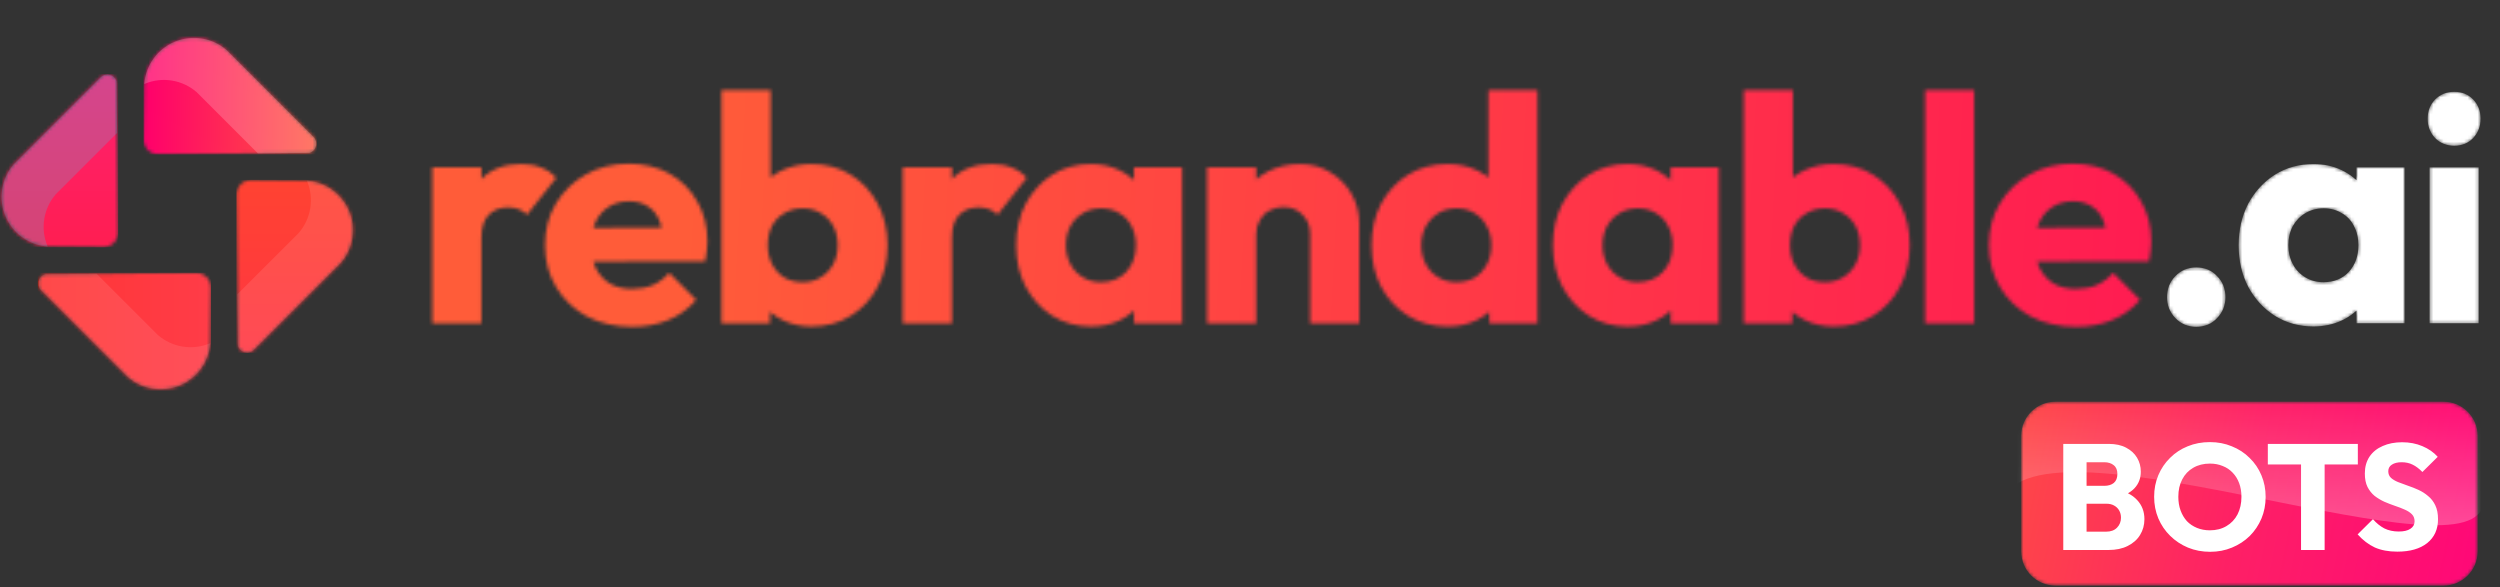
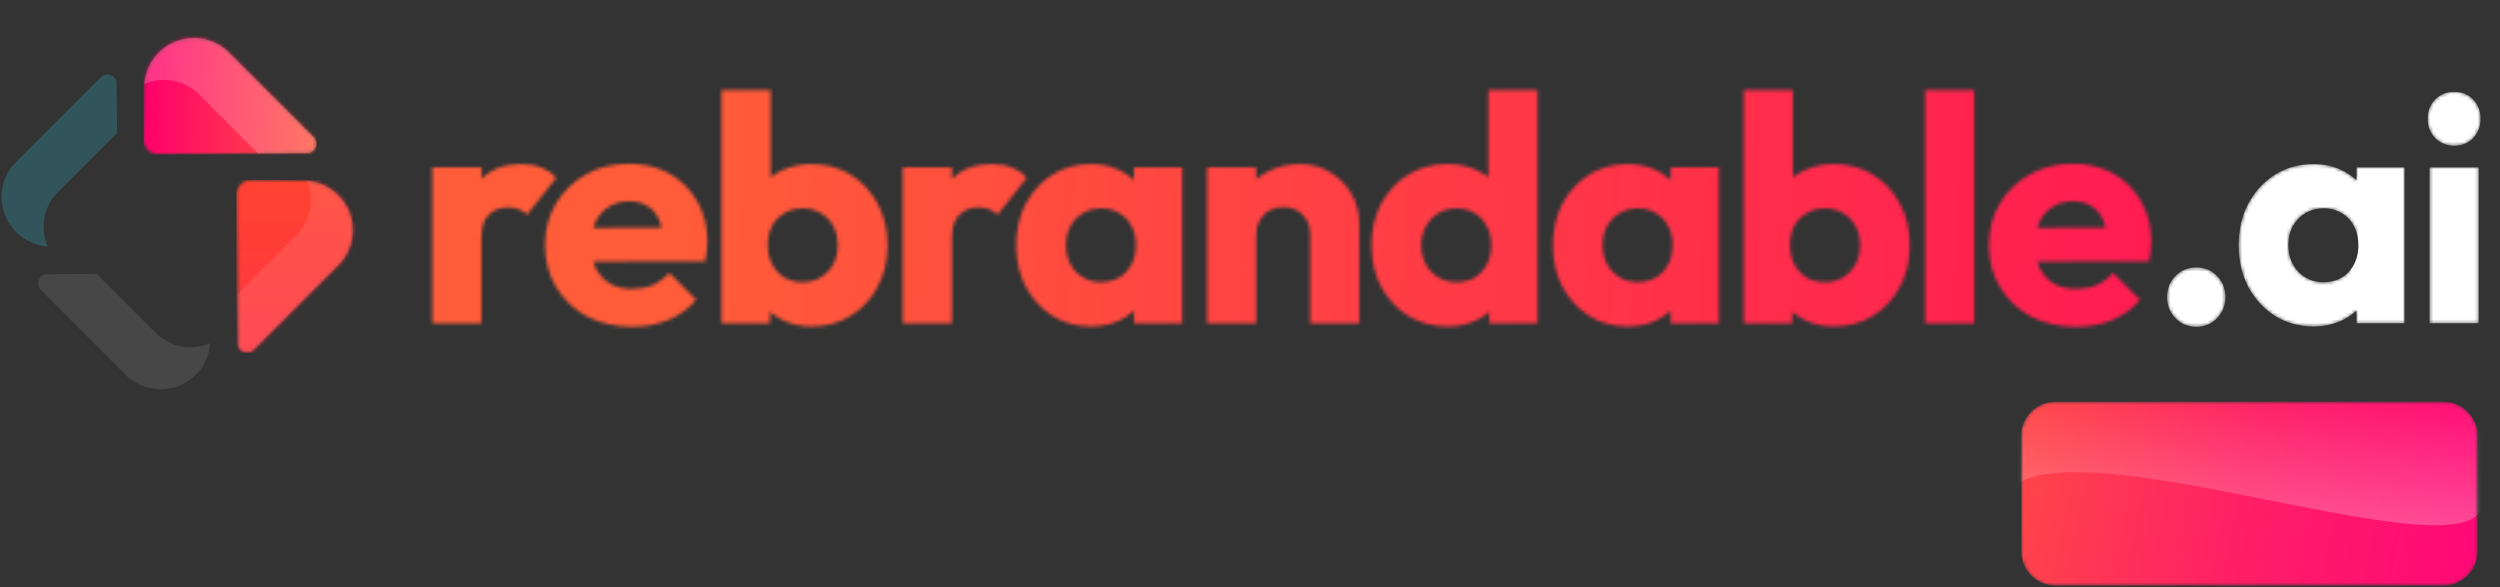
<svg xmlns="http://www.w3.org/2000/svg" width="732" height="172" viewBox="0 0 732 172" fill="none">
  <rect x="0" y="0" width="732" height="172" fill="#333333" stroke="none" />
  <mask id="mask0_127_343" style="mask-type:alpha" maskUnits="userSpaceOnUse" x="126" y="26" width="601" height="70">
-     <path d="M126.574 94.654V48.97H140.956V94.654H126.574ZM140.956 69.556L134.94 64.856C136.13 59.529 138.136 55.393 140.956 52.448C143.776 49.502 147.692 48.03 152.706 48.03C154.899 48.03 156.81 48.374 158.44 49.064C160.132 49.691 161.604 50.693 162.858 52.072L154.304 62.882C153.677 62.193 152.894 61.66 151.954 61.284C151.014 60.908 149.948 60.72 148.758 60.72C146.376 60.72 144.465 61.472 143.024 62.976C141.645 64.417 140.956 66.611 140.956 69.556ZM185.144 95.688C180.193 95.688 175.775 94.685 171.89 92.68C168.067 90.612 165.059 87.76 162.866 84.126C160.672 80.491 159.576 76.386 159.576 71.812C159.576 67.237 160.641 63.164 162.772 59.592C164.965 55.957 167.91 53.106 171.608 51.038C175.305 48.97 179.472 47.936 184.11 47.936C188.622 47.936 192.601 48.907 196.048 50.85C199.494 52.792 202.189 55.487 204.132 58.934C206.137 62.38 207.14 66.329 207.14 70.778C207.14 71.593 207.077 72.47 206.952 73.41C206.889 74.287 206.732 75.321 206.482 76.512L167.096 76.606V66.736L200.372 66.642L194.168 70.778C194.105 68.146 193.698 65.984 192.946 64.292C192.194 62.537 191.066 61.221 189.562 60.344C188.12 59.404 186.334 58.934 184.204 58.934C181.948 58.934 179.974 59.467 178.282 60.532C176.652 61.535 175.368 62.976 174.428 64.856C173.55 66.736 173.112 69.023 173.112 71.718C173.112 74.412 173.582 76.731 174.522 78.674C175.524 80.554 176.903 82.026 178.658 83.092C180.475 84.094 182.606 84.596 185.05 84.596C187.306 84.596 189.342 84.22 191.16 83.468C192.977 82.653 194.575 81.463 195.954 79.896L203.85 87.792C201.594 90.424 198.868 92.398 195.672 93.714C192.476 95.03 188.966 95.688 185.144 95.688ZM237.582 95.594C234.511 95.594 231.691 94.967 229.122 93.714C226.552 92.398 224.453 90.674 222.824 88.544C221.194 86.35 220.254 83.906 220.004 81.212V61.942C220.254 59.247 221.194 56.866 222.824 54.798C224.453 52.667 226.552 51.007 229.122 49.816C231.691 48.625 234.511 48.03 237.582 48.03C241.906 48.03 245.728 49.064 249.05 51.132C252.434 53.2 255.066 56.02 256.946 59.592C258.888 63.164 259.86 67.237 259.86 71.812C259.86 76.386 258.888 80.46 256.946 84.032C255.066 87.604 252.434 90.424 249.05 92.492C245.728 94.56 241.906 95.594 237.582 95.594ZM235.044 82.622C237.049 82.622 238.804 82.152 240.308 81.212C241.874 80.272 243.096 78.987 243.974 77.358C244.851 75.728 245.29 73.88 245.29 71.812C245.29 69.681 244.851 67.801 243.974 66.172C243.096 64.543 241.874 63.289 240.308 62.412C238.804 61.472 237.049 61.002 235.044 61.002C233.038 61.002 231.252 61.472 229.686 62.412C228.119 63.289 226.897 64.543 226.02 66.172C225.205 67.801 224.798 69.681 224.798 71.812C224.798 73.942 225.236 75.823 226.114 77.452C226.991 79.081 228.182 80.366 229.686 81.306C231.252 82.183 233.038 82.622 235.044 82.622ZM211.262 94.654V26.41H225.644V60.156L223.294 71.248L225.456 82.34V94.654H211.262ZM264.346 94.654V48.97H278.728V94.654H264.346ZM278.728 69.556L272.712 64.856C273.903 59.529 275.908 55.393 278.728 52.448C281.548 49.502 285.465 48.03 290.478 48.03C292.671 48.03 294.583 48.374 296.212 49.064C297.904 49.691 299.377 50.693 300.63 52.072L292.076 62.882C291.449 62.193 290.666 61.66 289.726 61.284C288.786 60.908 287.721 60.72 286.53 60.72C284.149 60.72 282.237 61.472 280.796 62.976C279.417 64.417 278.728 66.611 278.728 69.556ZM319.438 95.594C315.239 95.594 311.479 94.56 308.158 92.492C304.899 90.424 302.299 87.604 300.356 84.032C298.476 80.46 297.536 76.386 297.536 71.812C297.536 67.237 298.476 63.164 300.356 59.592C302.299 56.02 304.899 53.2 308.158 51.132C311.479 49.064 315.239 48.03 319.438 48.03C322.509 48.03 325.266 48.625 327.71 49.816C330.217 51.007 332.253 52.667 333.82 54.798C335.387 56.866 336.264 59.247 336.452 61.942V81.682C336.264 84.376 335.387 86.789 333.82 88.92C332.316 90.988 330.311 92.617 327.804 93.808C325.297 94.999 322.509 95.594 319.438 95.594ZM322.352 82.622C325.423 82.622 327.898 81.619 329.778 79.614C331.658 77.546 332.598 74.945 332.598 71.812C332.598 69.681 332.159 67.801 331.282 66.172C330.467 64.543 329.277 63.289 327.71 62.412C326.206 61.472 324.451 61.002 322.446 61.002C320.441 61.002 318.655 61.472 317.088 62.412C315.584 63.289 314.362 64.543 313.422 66.172C312.545 67.801 312.106 69.681 312.106 71.812C312.106 73.88 312.545 75.728 313.422 77.358C314.299 78.987 315.521 80.272 317.088 81.212C318.655 82.152 320.409 82.622 322.352 82.622ZM332.034 94.654V82.34L334.196 71.248L332.034 60.156V48.97H346.134V94.654H332.034ZM383.614 94.654V68.616C383.614 66.234 382.862 64.323 381.358 62.882C379.917 61.378 378.068 60.626 375.812 60.626C374.246 60.626 372.867 60.971 371.676 61.66C370.486 62.286 369.546 63.227 368.856 64.48C368.167 65.671 367.822 67.049 367.822 68.616L362.276 65.89C362.276 62.318 363.06 59.184 364.626 56.49C366.193 53.795 368.355 51.727 371.112 50.286C373.932 48.782 377.097 48.03 380.606 48.03C383.99 48.03 386.967 48.844 389.536 50.474C392.168 52.041 394.236 54.14 395.74 56.772C397.244 59.404 397.996 62.286 397.996 65.42V94.654H383.614ZM353.44 94.654V48.97H367.822V94.654H353.44ZM423.871 95.594C419.547 95.594 415.693 94.56 412.309 92.492C408.988 90.424 406.356 87.604 404.413 84.032C402.533 80.46 401.593 76.386 401.593 71.812C401.593 67.237 402.533 63.164 404.413 59.592C406.356 56.02 408.988 53.2 412.309 51.132C415.693 49.064 419.547 48.03 423.871 48.03C427.005 48.03 429.825 48.625 432.331 49.816C434.901 51.007 437 52.667 438.629 54.798C440.321 56.866 441.261 59.247 441.449 61.942V81.212C441.261 83.906 440.353 86.35 438.723 88.544C437.094 90.674 434.995 92.398 432.425 93.714C429.856 94.967 427.005 95.594 423.871 95.594ZM426.409 82.622C428.477 82.622 430.263 82.183 431.767 81.306C433.271 80.366 434.462 79.081 435.339 77.452C436.217 75.823 436.655 73.942 436.655 71.812C436.655 69.681 436.217 67.832 435.339 66.266C434.525 64.636 433.334 63.352 431.767 62.412C430.263 61.472 428.509 61.002 426.503 61.002C424.498 61.002 422.712 61.472 421.145 62.412C419.641 63.352 418.419 64.636 417.479 66.266C416.602 67.895 416.163 69.744 416.163 71.812C416.163 73.88 416.602 75.728 417.479 77.358C418.357 78.987 419.579 80.272 421.145 81.212C422.712 82.152 424.467 82.622 426.409 82.622ZM450.191 94.654H436.091V82.34L438.253 71.248L435.809 60.156V26.41H450.191V94.654ZM476.58 95.594C472.381 95.594 468.621 94.56 465.3 92.492C462.041 90.424 459.44 87.604 457.498 84.032C455.618 80.46 454.678 76.386 454.678 71.812C454.678 67.237 455.618 63.164 457.498 59.592C459.44 56.02 462.041 53.2 465.3 51.132C468.621 49.064 472.381 48.03 476.58 48.03C479.65 48.03 482.408 48.625 484.852 49.816C487.358 51.007 489.395 52.667 490.962 54.798C492.528 56.866 493.406 59.247 493.594 61.942V81.682C493.406 84.376 492.528 86.789 490.962 88.92C489.458 90.988 487.452 92.617 484.946 93.808C482.439 94.999 479.65 95.594 476.58 95.594ZM479.494 82.622C482.564 82.622 485.04 81.619 486.92 79.614C488.8 77.546 489.74 74.945 489.74 71.812C489.74 69.681 489.301 67.801 488.424 66.172C487.609 64.543 486.418 63.289 484.852 62.412C483.348 61.472 481.593 61.002 479.588 61.002C477.582 61.002 475.796 61.472 474.23 62.412C472.726 63.289 471.504 64.543 470.564 66.172C469.686 67.801 469.248 69.681 469.248 71.812C469.248 73.88 469.686 75.728 470.564 77.358C471.441 78.987 472.663 80.272 474.23 81.212C475.796 82.152 477.551 82.622 479.494 82.622ZM489.176 94.654V82.34L491.338 71.248L489.176 60.156V48.97H503.276V94.654H489.176ZM536.902 95.594C533.831 95.594 531.011 94.967 528.442 93.714C525.873 92.398 523.773 90.674 522.144 88.544C520.515 86.35 519.575 83.906 519.324 81.212V61.942C519.575 59.247 520.515 56.866 522.144 54.798C523.773 52.667 525.873 51.007 528.442 49.816C531.011 48.625 533.831 48.03 536.902 48.03C541.226 48.03 545.049 49.064 548.37 51.132C551.754 53.2 554.386 56.02 556.266 59.592C558.209 63.164 559.18 67.237 559.18 71.812C559.18 76.386 558.209 80.46 556.266 84.032C554.386 87.604 551.754 90.424 548.37 92.492C545.049 94.56 541.226 95.594 536.902 95.594ZM534.364 82.622C536.369 82.622 538.124 82.152 539.628 81.212C541.195 80.272 542.417 78.987 543.294 77.358C544.171 75.728 544.61 73.88 544.61 71.812C544.61 69.681 544.171 67.801 543.294 66.172C542.417 64.543 541.195 63.289 539.628 62.412C538.124 61.472 536.369 61.002 534.364 61.002C532.359 61.002 530.573 61.472 529.006 62.412C527.439 63.289 526.217 64.543 525.34 66.172C524.525 67.801 524.118 69.681 524.118 71.812C524.118 73.942 524.557 75.823 525.434 77.452C526.311 79.081 527.502 80.366 529.006 81.306C530.573 82.183 532.359 82.622 534.364 82.622ZM510.582 94.654V26.41H524.964V60.156L522.614 71.248L524.776 82.34V94.654H510.582ZM563.666 94.654V26.41H578.048V94.654H563.666ZM607.916 95.688C602.965 95.688 598.547 94.685 594.662 92.68C590.839 90.612 587.831 87.76 585.638 84.126C583.445 80.491 582.348 76.386 582.348 71.812C582.348 67.237 583.413 63.164 585.544 59.592C587.737 55.957 590.683 53.106 594.38 51.038C598.077 48.97 602.245 47.936 606.882 47.936C611.394 47.936 615.373 48.907 618.82 50.85C622.267 52.792 624.961 55.487 626.904 58.934C628.909 62.38 629.912 66.329 629.912 70.778C629.912 71.593 629.849 72.47 629.724 73.41C629.661 74.287 629.505 75.321 629.254 76.512L589.868 76.606V66.736L623.144 66.642L616.94 70.778C616.877 68.146 616.47 65.984 615.718 64.292C614.966 62.537 613.838 61.221 612.334 60.344C610.893 59.404 609.107 58.934 606.976 58.934C604.72 58.934 602.746 59.467 601.054 60.532C599.425 61.535 598.14 62.976 597.2 64.856C596.323 66.736 595.884 69.023 595.884 71.718C595.884 74.412 596.354 76.731 597.294 78.674C598.297 80.554 599.675 82.026 601.43 83.092C603.247 84.094 605.378 84.596 607.822 84.596C610.078 84.596 612.115 84.22 613.932 83.468C615.749 82.653 617.347 81.463 618.726 79.896L626.622 87.792C624.366 90.424 621.64 92.398 618.444 93.714C615.248 95.03 611.739 95.688 607.916 95.688ZM643.058 95.688C640.614 95.688 638.577 94.842 636.948 93.15C635.319 91.458 634.504 89.421 634.504 87.04C634.504 84.533 635.319 82.465 636.948 80.836C638.577 79.144 640.614 78.298 643.058 78.298C645.565 78.298 647.601 79.144 649.168 80.836C650.797 82.465 651.612 84.533 651.612 87.04C651.612 89.421 650.797 91.458 649.168 93.15C647.601 94.842 645.565 95.688 643.058 95.688ZM677.376 95.594C673.177 95.594 669.417 94.56 666.096 92.492C662.837 90.424 660.237 87.604 658.294 84.032C656.414 80.46 655.474 76.386 655.474 71.812C655.474 67.237 656.414 63.164 658.294 59.592C660.237 56.02 662.837 53.2 666.096 51.132C669.417 49.064 673.177 48.03 677.376 48.03C680.447 48.03 683.204 48.625 685.648 49.816C688.155 51.007 690.191 52.667 691.758 54.798C693.325 56.866 694.202 59.247 694.39 61.942V81.682C694.202 84.376 693.325 86.789 691.758 88.92C690.254 90.988 688.249 92.617 685.742 93.808C683.235 94.999 680.447 95.594 677.376 95.594ZM680.29 82.622C683.361 82.622 685.836 81.619 687.716 79.614C689.596 77.546 690.536 74.945 690.536 71.812C690.536 69.681 690.097 67.801 689.22 66.172C688.405 64.543 687.215 63.289 685.648 62.412C684.144 61.472 682.389 61.002 680.384 61.002C678.379 61.002 676.593 61.472 675.026 62.412C673.522 63.289 672.3 64.543 671.36 66.172C670.483 67.801 670.044 69.681 670.044 71.812C670.044 73.88 670.483 75.728 671.36 77.358C672.237 78.987 673.459 80.272 675.026 81.212C676.593 82.152 678.347 82.622 680.29 82.622ZM689.972 94.654V82.34L692.134 71.248L689.972 60.156V48.97H704.072V94.654H689.972ZM711.378 94.654V48.97H725.76V94.654H711.378ZM718.616 42.672C716.36 42.672 714.48 41.92 712.976 40.416C711.535 38.849 710.814 36.969 710.814 34.776C710.814 32.52 711.535 30.64 712.976 29.136C714.48 27.632 716.36 26.88 718.616 26.88C720.872 26.88 722.721 27.632 724.162 29.136C725.604 30.64 726.324 32.52 726.324 34.776C726.324 36.969 725.604 38.849 724.162 40.416C722.721 41.92 720.872 42.672 718.616 42.672Z" fill="#14121E" />
+     <path d="M126.574 94.654V48.97H140.956V94.654H126.574ZM140.956 69.556L134.94 64.856C136.13 59.529 138.136 55.393 140.956 52.448C143.776 49.502 147.692 48.03 152.706 48.03C154.899 48.03 156.81 48.374 158.44 49.064C160.132 49.691 161.604 50.693 162.858 52.072L154.304 62.882C153.677 62.193 152.894 61.66 151.954 61.284C151.014 60.908 149.948 60.72 148.758 60.72C146.376 60.72 144.465 61.472 143.024 62.976C141.645 64.417 140.956 66.611 140.956 69.556ZM185.144 95.688C180.193 95.688 175.775 94.685 171.89 92.68C168.067 90.612 165.059 87.76 162.866 84.126C160.672 80.491 159.576 76.386 159.576 71.812C159.576 67.237 160.641 63.164 162.772 59.592C164.965 55.957 167.91 53.106 171.608 51.038C175.305 48.97 179.472 47.936 184.11 47.936C188.622 47.936 192.601 48.907 196.048 50.85C199.494 52.792 202.189 55.487 204.132 58.934C206.137 62.38 207.14 66.329 207.14 70.778C207.14 71.593 207.077 72.47 206.952 73.41C206.889 74.287 206.732 75.321 206.482 76.512L167.096 76.606V66.736L200.372 66.642L194.168 70.778C194.105 68.146 193.698 65.984 192.946 64.292C192.194 62.537 191.066 61.221 189.562 60.344C188.12 59.404 186.334 58.934 184.204 58.934C181.948 58.934 179.974 59.467 178.282 60.532C176.652 61.535 175.368 62.976 174.428 64.856C173.55 66.736 173.112 69.023 173.112 71.718C173.112 74.412 173.582 76.731 174.522 78.674C175.524 80.554 176.903 82.026 178.658 83.092C180.475 84.094 182.606 84.596 185.05 84.596C187.306 84.596 189.342 84.22 191.16 83.468C192.977 82.653 194.575 81.463 195.954 79.896L203.85 87.792C201.594 90.424 198.868 92.398 195.672 93.714C192.476 95.03 188.966 95.688 185.144 95.688ZM237.582 95.594C234.511 95.594 231.691 94.967 229.122 93.714C226.552 92.398 224.453 90.674 222.824 88.544C221.194 86.35 220.254 83.906 220.004 81.212V61.942C220.254 59.247 221.194 56.866 222.824 54.798C224.453 52.667 226.552 51.007 229.122 49.816C231.691 48.625 234.511 48.03 237.582 48.03C241.906 48.03 245.728 49.064 249.05 51.132C252.434 53.2 255.066 56.02 256.946 59.592C258.888 63.164 259.86 67.237 259.86 71.812C259.86 76.386 258.888 80.46 256.946 84.032C255.066 87.604 252.434 90.424 249.05 92.492C245.728 94.56 241.906 95.594 237.582 95.594ZM235.044 82.622C237.049 82.622 238.804 82.152 240.308 81.212C241.874 80.272 243.096 78.987 243.974 77.358C244.851 75.728 245.29 73.88 245.29 71.812C245.29 69.681 244.851 67.801 243.974 66.172C243.096 64.543 241.874 63.289 240.308 62.412C238.804 61.472 237.049 61.002 235.044 61.002C233.038 61.002 231.252 61.472 229.686 62.412C228.119 63.289 226.897 64.543 226.02 66.172C225.205 67.801 224.798 69.681 224.798 71.812C224.798 73.942 225.236 75.823 226.114 77.452C226.991 79.081 228.182 80.366 229.686 81.306C231.252 82.183 233.038 82.622 235.044 82.622ZM211.262 94.654V26.41H225.644V60.156L223.294 71.248L225.456 82.34V94.654H211.262ZM264.346 94.654V48.97H278.728V94.654H264.346ZM278.728 69.556L272.712 64.856C273.903 59.529 275.908 55.393 278.728 52.448C281.548 49.502 285.465 48.03 290.478 48.03C292.671 48.03 294.583 48.374 296.212 49.064C297.904 49.691 299.377 50.693 300.63 52.072L292.076 62.882C291.449 62.193 290.666 61.66 289.726 61.284C288.786 60.908 287.721 60.72 286.53 60.72C284.149 60.72 282.237 61.472 280.796 62.976C279.417 64.417 278.728 66.611 278.728 69.556ZM319.438 95.594C315.239 95.594 311.479 94.56 308.158 92.492C304.899 90.424 302.299 87.604 300.356 84.032C298.476 80.46 297.536 76.386 297.536 71.812C297.536 67.237 298.476 63.164 300.356 59.592C302.299 56.02 304.899 53.2 308.158 51.132C311.479 49.064 315.239 48.03 319.438 48.03C322.509 48.03 325.266 48.625 327.71 49.816C330.217 51.007 332.253 52.667 333.82 54.798C335.387 56.866 336.264 59.247 336.452 61.942V81.682C336.264 84.376 335.387 86.789 333.82 88.92C332.316 90.988 330.311 92.617 327.804 93.808C325.297 94.999 322.509 95.594 319.438 95.594ZM322.352 82.622C325.423 82.622 327.898 81.619 329.778 79.614C331.658 77.546 332.598 74.945 332.598 71.812C332.598 69.681 332.159 67.801 331.282 66.172C330.467 64.543 329.277 63.289 327.71 62.412C326.206 61.472 324.451 61.002 322.446 61.002C320.441 61.002 318.655 61.472 317.088 62.412C315.584 63.289 314.362 64.543 313.422 66.172C312.545 67.801 312.106 69.681 312.106 71.812C312.106 73.88 312.545 75.728 313.422 77.358C314.299 78.987 315.521 80.272 317.088 81.212C318.655 82.152 320.409 82.622 322.352 82.622ZM332.034 94.654V82.34L334.196 71.248L332.034 60.156V48.97H346.134V94.654H332.034ZM383.614 94.654V68.616C383.614 66.234 382.862 64.323 381.358 62.882C379.917 61.378 378.068 60.626 375.812 60.626C374.246 60.626 372.867 60.971 371.676 61.66C370.486 62.286 369.546 63.227 368.856 64.48C368.167 65.671 367.822 67.049 367.822 68.616L362.276 65.89C362.276 62.318 363.06 59.184 364.626 56.49C366.193 53.795 368.355 51.727 371.112 50.286C373.932 48.782 377.097 48.03 380.606 48.03C383.99 48.03 386.967 48.844 389.536 50.474C392.168 52.041 394.236 54.14 395.74 56.772C397.244 59.404 397.996 62.286 397.996 65.42V94.654H383.614ZM353.44 94.654V48.97H367.822V94.654H353.44ZM423.871 95.594C419.547 95.594 415.693 94.56 412.309 92.492C408.988 90.424 406.356 87.604 404.413 84.032C402.533 80.46 401.593 76.386 401.593 71.812C401.593 67.237 402.533 63.164 404.413 59.592C406.356 56.02 408.988 53.2 412.309 51.132C415.693 49.064 419.547 48.03 423.871 48.03C427.005 48.03 429.825 48.625 432.331 49.816C434.901 51.007 437 52.667 438.629 54.798C440.321 56.866 441.261 59.247 441.449 61.942V81.212C441.261 83.906 440.353 86.35 438.723 88.544C437.094 90.674 434.995 92.398 432.425 93.714C429.856 94.967 427.005 95.594 423.871 95.594ZM426.409 82.622C428.477 82.622 430.263 82.183 431.767 81.306C433.271 80.366 434.462 79.081 435.339 77.452C436.217 75.823 436.655 73.942 436.655 71.812C436.655 69.681 436.217 67.832 435.339 66.266C434.525 64.636 433.334 63.352 431.767 62.412C430.263 61.472 428.509 61.002 426.503 61.002C424.498 61.002 422.712 61.472 421.145 62.412C419.641 63.352 418.419 64.636 417.479 66.266C416.602 67.895 416.163 69.744 416.163 71.812C416.163 73.88 416.602 75.728 417.479 77.358C418.357 78.987 419.579 80.272 421.145 81.212C422.712 82.152 424.467 82.622 426.409 82.622ZM450.191 94.654H436.091V82.34L438.253 71.248L435.809 60.156V26.41H450.191V94.654ZM476.58 95.594C472.381 95.594 468.621 94.56 465.3 92.492C462.041 90.424 459.44 87.604 457.498 84.032C455.618 80.46 454.678 76.386 454.678 71.812C454.678 67.237 455.618 63.164 457.498 59.592C459.44 56.02 462.041 53.2 465.3 51.132C468.621 49.064 472.381 48.03 476.58 48.03C479.65 48.03 482.408 48.625 484.852 49.816C487.358 51.007 489.395 52.667 490.962 54.798C492.528 56.866 493.406 59.247 493.594 61.942V81.682C493.406 84.376 492.528 86.789 490.962 88.92C489.458 90.988 487.452 92.617 484.946 93.808C482.439 94.999 479.65 95.594 476.58 95.594ZM479.494 82.622C482.564 82.622 485.04 81.619 486.92 79.614C488.8 77.546 489.74 74.945 489.74 71.812C489.74 69.681 489.301 67.801 488.424 66.172C487.609 64.543 486.418 63.289 484.852 62.412C483.348 61.472 481.593 61.002 479.588 61.002C477.582 61.002 475.796 61.472 474.23 62.412C472.726 63.289 471.504 64.543 470.564 66.172C469.686 67.801 469.248 69.681 469.248 71.812C469.248 73.88 469.686 75.728 470.564 77.358C471.441 78.987 472.663 80.272 474.23 81.212C475.796 82.152 477.551 82.622 479.494 82.622ZM489.176 94.654V82.34L491.338 71.248L489.176 60.156V48.97H503.276V94.654H489.176ZM536.902 95.594C533.831 95.594 531.011 94.967 528.442 93.714C525.873 92.398 523.773 90.674 522.144 88.544C520.515 86.35 519.575 83.906 519.324 81.212V61.942C519.575 59.247 520.515 56.866 522.144 54.798C523.773 52.667 525.873 51.007 528.442 49.816C531.011 48.625 533.831 48.03 536.902 48.03C541.226 48.03 545.049 49.064 548.37 51.132C551.754 53.2 554.386 56.02 556.266 59.592C558.209 63.164 559.18 67.237 559.18 71.812C559.18 76.386 558.209 80.46 556.266 84.032C554.386 87.604 551.754 90.424 548.37 92.492C545.049 94.56 541.226 95.594 536.902 95.594ZM534.364 82.622C536.369 82.622 538.124 82.152 539.628 81.212C541.195 80.272 542.417 78.987 543.294 77.358C544.171 75.728 544.61 73.88 544.61 71.812C544.61 69.681 544.171 67.801 543.294 66.172C542.417 64.543 541.195 63.289 539.628 62.412C538.124 61.472 536.369 61.002 534.364 61.002C532.359 61.002 530.573 61.472 529.006 62.412C527.439 63.289 526.217 64.543 525.34 66.172C524.525 67.801 524.118 69.681 524.118 71.812C524.118 73.942 524.557 75.823 525.434 77.452C526.311 79.081 527.502 80.366 529.006 81.306C530.573 82.183 532.359 82.622 534.364 82.622ZM510.582 94.654V26.41H524.964V60.156L522.614 71.248L524.776 82.34V94.654H510.582ZM563.666 94.654V26.41H578.048V94.654H563.666ZM607.916 95.688C602.965 95.688 598.547 94.685 594.662 92.68C590.839 90.612 587.831 87.76 585.638 84.126C583.445 80.491 582.348 76.386 582.348 71.812C582.348 67.237 583.413 63.164 585.544 59.592C587.737 55.957 590.683 53.106 594.38 51.038C598.077 48.97 602.245 47.936 606.882 47.936C611.394 47.936 615.373 48.907 618.82 50.85C622.267 52.792 624.961 55.487 626.904 58.934C628.909 62.38 629.912 66.329 629.912 70.778C629.912 71.593 629.849 72.47 629.724 73.41C629.661 74.287 629.505 75.321 629.254 76.512L589.868 76.606V66.736L623.144 66.642L616.94 70.778C616.877 68.146 616.47 65.984 615.718 64.292C614.966 62.537 613.838 61.221 612.334 60.344C610.893 59.404 609.107 58.934 606.976 58.934C604.72 58.934 602.746 59.467 601.054 60.532C599.425 61.535 598.14 62.976 597.2 64.856C596.323 66.736 595.884 69.023 595.884 71.718C595.884 74.412 596.354 76.731 597.294 78.674C598.297 80.554 599.675 82.026 601.43 83.092C603.247 84.094 605.378 84.596 607.822 84.596C610.078 84.596 612.115 84.22 613.932 83.468C615.749 82.653 617.347 81.463 618.726 79.896L626.622 87.792C624.366 90.424 621.64 92.398 618.444 93.714C615.248 95.03 611.739 95.688 607.916 95.688ZM643.058 95.688C640.614 95.688 638.577 94.842 636.948 93.15C635.319 91.458 634.504 89.421 634.504 87.04C634.504 84.533 635.319 82.465 636.948 80.836C638.577 79.144 640.614 78.298 643.058 78.298C645.565 78.298 647.601 79.144 649.168 80.836C650.797 82.465 651.612 84.533 651.612 87.04C651.612 89.421 650.797 91.458 649.168 93.15C647.601 94.842 645.565 95.688 643.058 95.688ZM677.376 95.594C673.177 95.594 669.417 94.56 666.096 92.492C662.837 90.424 660.237 87.604 658.294 84.032C656.414 80.46 655.474 76.386 655.474 71.812C655.474 67.237 656.414 63.164 658.294 59.592C660.237 56.02 662.837 53.2 666.096 51.132C669.417 49.064 673.177 48.03 677.376 48.03C680.447 48.03 683.204 48.625 685.648 49.816C688.155 51.007 690.191 52.667 691.758 54.798C693.325 56.866 694.202 59.247 694.39 61.942V81.682C694.202 84.376 693.325 86.789 691.758 88.92C690.254 90.988 688.249 92.617 685.742 93.808C683.235 94.999 680.447 95.594 677.376 95.594ZM680.29 82.622C683.361 82.622 685.836 81.619 687.716 79.614C690.536 69.681 690.097 67.801 689.22 66.172C688.405 64.543 687.215 63.289 685.648 62.412C684.144 61.472 682.389 61.002 680.384 61.002C678.379 61.002 676.593 61.472 675.026 62.412C673.522 63.289 672.3 64.543 671.36 66.172C670.483 67.801 670.044 69.681 670.044 71.812C670.044 73.88 670.483 75.728 671.36 77.358C672.237 78.987 673.459 80.272 675.026 81.212C676.593 82.152 678.347 82.622 680.29 82.622ZM689.972 94.654V82.34L692.134 71.248L689.972 60.156V48.97H704.072V94.654H689.972ZM711.378 94.654V48.97H725.76V94.654H711.378ZM718.616 42.672C716.36 42.672 714.48 41.92 712.976 40.416C711.535 38.849 710.814 36.969 710.814 34.776C710.814 32.52 711.535 30.64 712.976 29.136C714.48 27.632 716.36 26.88 718.616 26.88C720.872 26.88 722.721 27.632 724.162 29.136C725.604 30.64 726.324 32.52 726.324 34.776C726.324 36.969 725.604 38.849 724.162 40.416C722.721 41.92 720.872 42.672 718.616 42.672Z" fill="#14121E" />
  </mask>
  <g mask="url(#mask0_127_343)">
    <path d="M126.574 94.654V48.97H140.956V94.654H126.574ZM140.956 69.556L134.94 64.856C136.13 59.529 138.136 55.393 140.956 52.448C143.776 49.502 147.692 48.03 152.706 48.03C154.899 48.03 156.81 48.374 158.44 49.064C160.132 49.691 161.604 50.693 162.858 52.072L154.304 62.882C153.677 62.193 152.894 61.66 151.954 61.284C151.014 60.908 149.948 60.72 148.758 60.72C146.376 60.72 144.465 61.472 143.024 62.976C141.645 64.417 140.956 66.611 140.956 69.556ZM185.144 95.688C180.193 95.688 175.775 94.685 171.89 92.68C168.067 90.612 165.059 87.76 162.866 84.126C160.672 80.491 159.576 76.386 159.576 71.812C159.576 67.237 160.641 63.164 162.772 59.592C164.965 55.957 167.91 53.106 171.608 51.038C175.305 48.97 179.472 47.936 184.11 47.936C188.622 47.936 192.601 48.907 196.048 50.85C199.494 52.792 202.189 55.487 204.132 58.934C206.137 62.38 207.14 66.329 207.14 70.778C207.14 71.593 207.077 72.47 206.952 73.41C206.889 74.287 206.732 75.321 206.482 76.512L167.096 76.606V66.736L200.372 66.642L194.168 70.778C194.105 68.146 193.698 65.984 192.946 64.292C192.194 62.537 191.066 61.221 189.562 60.344C188.12 59.404 186.334 58.934 184.204 58.934C181.948 58.934 179.974 59.467 178.282 60.532C176.652 61.535 175.368 62.976 174.428 64.856C173.55 66.736 173.112 69.023 173.112 71.718C173.112 74.412 173.582 76.731 174.522 78.674C175.524 80.554 176.903 82.026 178.658 83.092C180.475 84.094 182.606 84.596 185.05 84.596C187.306 84.596 189.342 84.22 191.16 83.468C192.977 82.653 194.575 81.463 195.954 79.896L203.85 87.792C201.594 90.424 198.868 92.398 195.672 93.714C192.476 95.03 188.966 95.688 185.144 95.688ZM237.582 95.594C234.511 95.594 231.691 94.967 229.122 93.714C226.552 92.398 224.453 90.674 222.824 88.544C221.194 86.35 220.254 83.906 220.004 81.212V61.942C220.254 59.247 221.194 56.866 222.824 54.798C224.453 52.667 226.552 51.007 229.122 49.816C231.691 48.625 234.511 48.03 237.582 48.03C241.906 48.03 245.728 49.064 249.05 51.132C252.434 53.2 255.066 56.02 256.946 59.592C258.888 63.164 259.86 67.237 259.86 71.812C259.86 76.386 258.888 80.46 256.946 84.032C255.066 87.604 252.434 90.424 249.05 92.492C245.728 94.56 241.906 95.594 237.582 95.594ZM235.044 82.622C237.049 82.622 238.804 82.152 240.308 81.212C241.874 80.272 243.096 78.987 243.974 77.358C244.851 75.728 245.29 73.88 245.29 71.812C245.29 69.681 244.851 67.801 243.974 66.172C243.096 64.543 241.874 63.289 240.308 62.412C238.804 61.472 237.049 61.002 235.044 61.002C233.038 61.002 231.252 61.472 229.686 62.412C228.119 63.289 226.897 64.543 226.02 66.172C225.205 67.801 224.798 69.681 224.798 71.812C224.798 73.942 225.236 75.823 226.114 77.452C226.991 79.081 228.182 80.366 229.686 81.306C231.252 82.183 233.038 82.622 235.044 82.622ZM211.262 94.654V26.41H225.644V60.156L223.294 71.248L225.456 82.34V94.654H211.262ZM264.346 94.654V48.97H278.728V94.654H264.346ZM278.728 69.556L272.712 64.856C273.903 59.529 275.908 55.393 278.728 52.448C281.548 49.502 285.465 48.03 290.478 48.03C292.671 48.03 294.583 48.374 296.212 49.064C297.904 49.691 299.377 50.693 300.63 52.072L292.076 62.882C291.449 62.193 290.666 61.66 289.726 61.284C288.786 60.908 287.721 60.72 286.53 60.72C284.149 60.72 282.237 61.472 280.796 62.976C279.417 64.417 278.728 66.611 278.728 69.556ZM319.438 95.594C315.239 95.594 311.479 94.56 308.158 92.492C304.899 90.424 302.299 87.604 300.356 84.032C298.476 80.46 297.536 76.386 297.536 71.812C297.536 67.237 298.476 63.164 300.356 59.592C302.299 56.02 304.899 53.2 308.158 51.132C311.479 49.064 315.239 48.03 319.438 48.03C322.509 48.03 325.266 48.625 327.71 49.816C330.217 51.007 332.253 52.667 333.82 54.798C335.387 56.866 336.264 59.247 336.452 61.942V81.682C336.264 84.376 335.387 86.789 333.82 88.92C332.316 90.988 330.311 92.617 327.804 93.808C325.297 94.999 322.509 95.594 319.438 95.594ZM322.352 82.622C325.423 82.622 327.898 81.619 329.778 79.614C331.658 77.546 332.598 74.945 332.598 71.812C332.598 69.681 332.159 67.801 331.282 66.172C330.467 64.543 329.277 63.289 327.71 62.412C326.206 61.472 324.451 61.002 322.446 61.002C320.441 61.002 318.655 61.472 317.088 62.412C315.584 63.289 314.362 64.543 313.422 66.172C312.545 67.801 312.106 69.681 312.106 71.812C312.106 73.88 312.545 75.728 313.422 77.358C314.299 78.987 315.521 80.272 317.088 81.212C318.655 82.152 320.409 82.622 322.352 82.622ZM332.034 94.654V82.34L334.196 71.248L332.034 60.156V48.97H346.134V94.654H332.034ZM383.614 94.654V68.616C383.614 66.234 382.862 64.323 381.358 62.882C379.917 61.378 378.068 60.626 375.812 60.626C374.246 60.626 372.867 60.971 371.676 61.66C370.486 62.286 369.546 63.227 368.856 64.48C368.167 65.671 367.822 67.049 367.822 68.616L362.276 65.89C362.276 62.318 363.06 59.184 364.626 56.49C366.193 53.795 368.355 51.727 371.112 50.286C373.932 48.782 377.097 48.03 380.606 48.03C383.99 48.03 386.967 48.844 389.536 50.474C392.168 52.041 394.236 54.14 395.74 56.772C397.244 59.404 397.996 62.286 397.996 65.42V94.654H383.614ZM353.44 94.654V48.97H367.822V94.654H353.44ZM423.871 95.594C419.547 95.594 415.693 94.56 412.309 92.492C408.988 90.424 406.356 87.604 404.413 84.032C402.533 80.46 401.593 76.386 401.593 71.812C401.593 67.237 402.533 63.164 404.413 59.592C406.356 56.02 408.988 53.2 412.309 51.132C415.693 49.064 419.547 48.03 423.871 48.03C427.005 48.03 429.825 48.625 432.331 49.816C434.901 51.007 437 52.667 438.629 54.798C440.321 56.866 441.261 59.247 441.449 61.942V81.212C441.261 83.906 440.353 86.35 438.723 88.544C437.094 90.674 434.995 92.398 432.425 93.714C429.856 94.967 427.005 95.594 423.871 95.594ZM426.409 82.622C428.477 82.622 430.263 82.183 431.767 81.306C433.271 80.366 434.462 79.081 435.339 77.452C436.217 75.823 436.655 73.942 436.655 71.812C436.655 69.681 436.217 67.832 435.339 66.266C434.525 64.636 433.334 63.352 431.767 62.412C430.263 61.472 428.509 61.002 426.503 61.002C424.498 61.002 422.712 61.472 421.145 62.412C419.641 63.352 418.419 64.636 417.479 66.266C416.602 67.895 416.163 69.744 416.163 71.812C416.163 73.88 416.602 75.728 417.479 77.358C418.357 78.987 419.579 80.272 421.145 81.212C422.712 82.152 424.467 82.622 426.409 82.622ZM450.191 94.654H436.091V82.34L438.253 71.248L435.809 60.156V26.41H450.191V94.654ZM476.58 95.594C472.381 95.594 468.621 94.56 465.3 92.492C462.041 90.424 459.44 87.604 457.498 84.032C455.618 80.46 454.678 76.386 454.678 71.812C454.678 67.237 455.618 63.164 457.498 59.592C459.44 56.02 462.041 53.2 465.3 51.132C468.621 49.064 472.381 48.03 476.58 48.03C479.65 48.03 482.408 48.625 484.852 49.816C487.358 51.007 489.395 52.667 490.962 54.798C492.528 56.866 493.406 59.247 493.594 61.942V81.682C493.406 84.376 492.528 86.789 490.962 88.92C489.458 90.988 487.452 92.617 484.946 93.808C482.439 94.999 479.65 95.594 476.58 95.594ZM479.494 82.622C482.564 82.622 485.04 81.619 486.92 79.614C488.8 77.546 489.74 74.945 489.74 71.812C489.74 69.681 489.301 67.801 488.424 66.172C487.609 64.543 486.418 63.289 484.852 62.412C483.348 61.472 481.593 61.002 479.588 61.002C477.582 61.002 475.796 61.472 474.23 62.412C472.726 63.289 471.504 64.543 470.564 66.172C469.686 67.801 469.248 69.681 469.248 71.812C469.248 73.88 469.686 75.728 470.564 77.358C471.441 78.987 472.663 80.272 474.23 81.212C475.796 82.152 477.551 82.622 479.494 82.622ZM489.176 94.654V82.34L491.338 71.248L489.176 60.156V48.97H503.276V94.654H489.176ZM536.902 95.594C533.831 95.594 531.011 94.967 528.442 93.714C525.873 92.398 523.773 90.674 522.144 88.544C520.515 86.35 519.575 83.906 519.324 81.212V61.942C519.575 59.247 520.515 56.866 522.144 54.798C523.773 52.667 525.873 51.007 528.442 49.816C531.011 48.625 533.831 48.03 536.902 48.03C541.226 48.03 545.049 49.064 548.37 51.132C551.754 53.2 554.386 56.02 556.266 59.592C558.209 63.164 559.18 67.237 559.18 71.812C559.18 76.386 558.209 80.46 556.266 84.032C554.386 87.604 551.754 90.424 548.37 92.492C545.049 94.56 541.226 95.594 536.902 95.594ZM534.364 82.622C536.369 82.622 538.124 82.152 539.628 81.212C541.195 80.272 542.417 78.987 543.294 77.358C544.171 75.728 544.61 73.88 544.61 71.812C544.61 69.681 544.171 67.801 543.294 66.172C542.417 64.543 541.195 63.289 539.628 62.412C538.124 61.472 536.369 61.002 534.364 61.002C532.359 61.002 530.573 61.472 529.006 62.412C527.439 63.289 526.217 64.543 525.34 66.172C524.525 67.801 524.118 69.681 524.118 71.812C524.118 73.942 524.557 75.823 525.434 77.452C526.311 79.081 527.502 80.366 529.006 81.306C530.573 82.183 532.359 82.622 534.364 82.622ZM510.582 94.654V26.41H524.964V60.156L522.614 71.248L524.776 82.34V94.654H510.582ZM563.666 94.654V26.41H578.048V94.654H563.666ZM607.916 95.688C602.965 95.688 598.547 94.685 594.662 92.68C590.839 90.612 587.831 87.76 585.638 84.126C583.445 80.491 582.348 76.386 582.348 71.812C582.348 67.237 583.413 63.164 585.544 59.592C587.737 55.957 590.683 53.106 594.38 51.038C598.077 48.97 602.245 47.936 606.882 47.936C611.394 47.936 615.373 48.907 618.82 50.85C622.267 52.792 624.961 55.487 626.904 58.934C628.909 62.38 629.912 66.329 629.912 70.778C629.912 71.593 629.849 72.47 629.724 73.41C629.661 74.287 629.505 75.321 629.254 76.512L589.868 76.606V66.736L623.144 66.642L616.94 70.778C616.877 68.146 616.47 65.984 615.718 64.292C614.966 62.537 613.838 61.221 612.334 60.344C610.893 59.404 609.107 58.934 606.976 58.934C604.72 58.934 602.746 59.467 601.054 60.532C599.425 61.535 598.14 62.976 597.2 64.856C596.323 66.736 595.884 69.023 595.884 71.718C595.884 74.412 596.354 76.731 597.294 78.674C598.297 80.554 599.675 82.026 601.43 83.092C603.247 84.094 605.378 84.596 607.822 84.596C610.078 84.596 612.115 84.22 613.932 83.468C615.749 82.653 617.347 81.463 618.726 79.896L626.622 87.792C624.366 90.424 621.64 92.398 618.444 93.714C615.248 95.03 611.739 95.688 607.916 95.688ZM643.058 95.688C640.614 95.688 638.577 94.842 636.948 93.15C635.319 91.458 634.504 89.421 634.504 87.04C634.504 84.533 635.319 82.465 636.948 80.836C638.577 79.144 640.614 78.298 643.058 78.298C645.565 78.298 647.601 79.144 649.168 80.836C650.797 82.465 651.612 84.533 651.612 87.04C651.612 89.421 650.797 91.458 649.168 93.15C647.601 94.842 645.565 95.688 643.058 95.688ZM677.376 95.594C673.177 95.594 669.417 94.56 666.096 92.492C662.837 90.424 660.237 87.604 658.294 84.032C656.414 80.46 655.474 76.386 655.474 71.812C655.474 67.237 656.414 63.164 658.294 59.592C660.237 56.02 662.837 53.2 666.096 51.132C669.417 49.064 673.177 48.03 677.376 48.03C680.447 48.03 683.204 48.625 685.648 49.816C688.155 51.007 690.191 52.667 691.758 54.798C693.325 56.866 694.202 59.247 694.39 61.942V81.682C694.202 84.376 693.325 86.789 691.758 88.92C690.254 90.988 688.249 92.617 685.742 93.808C683.235 94.999 680.447 95.594 677.376 95.594ZM680.29 82.622C683.361 82.622 685.836 81.619 687.716 79.614C689.596 77.546 690.536 74.945 690.536 71.812C690.536 69.681 690.097 67.801 689.22 66.172C688.405 64.543 687.215 63.289 685.648 62.412C684.144 61.472 682.389 61.002 680.384 61.002C678.379 61.002 676.593 61.472 675.026 62.412C673.522 63.289 672.3 64.543 671.36 66.172C670.483 67.801 670.044 69.681 670.044 71.812C670.044 73.88 670.483 75.728 671.36 77.358C672.237 78.987 673.459 80.272 675.026 81.212C676.593 82.152 678.347 82.622 680.29 82.622ZM689.972 94.654V82.34L692.134 71.248L689.972 60.156V48.97H704.072V94.654H689.972ZM711.378 94.654V48.97H725.76V94.654H711.378ZM718.616 42.672C716.36 42.672 714.48 41.92 712.976 40.416C711.535 38.849 710.814 36.969 710.814 34.776C710.814 32.52 711.535 30.64 712.976 29.136C714.48 27.632 716.36 26.88 718.616 26.88C720.872 26.88 722.721 27.632 724.162 29.136C725.604 30.64 726.324 32.52 726.324 34.776C726.324 36.969 725.604 38.849 724.162 40.416C722.721 41.92 720.872 42.672 718.616 42.672Z" fill="white" />
    <rect x="93.077" y="18" width="539.577" height="133.5" fill="url(#paint0_linear_127_343)" />
  </g>
  <mask id="mask1_127_343" style="mask-type:luminance" maskUnits="userSpaceOnUse" x="42" y="11" width="51" height="35">
    <path d="M42.032 41.339L42.239 24.659C42.622 19.147 46.092 14.329 51.197 12.207C56.294 10.093 62.157 11.042 66.337 14.656L91.824 40.142C92.494 40.852 92.749 41.857 92.494 42.798C92.246 43.74 91.52 44.482 90.587 44.761L45.924 45.224C43.89 44.968 42.295 43.365 42.032 41.339Z" fill="white" />
  </mask>
  <g mask="url(#mask1_127_343)">
    <path d="M92.749 10.093H42.032V45.231H92.749V10.093Z" fill="url(#paint1_linear_127_343)" />
  </g>
  <mask id="mask2_127_343" style="mask-type:luminance" maskUnits="userSpaceOnUse" x="11" y="79" width="51" height="35">
    <path d="M61.767 83.736L61.567 100.416C61.184 105.928 57.714 110.746 52.609 112.86C47.504 114.974 41.649 114.033 37.469 110.411L11.982 84.925C11.312 84.215 11.057 83.21 11.312 82.269C11.56 81.327 12.286 80.585 13.219 80.306L57.882 79.844C59.908 80.099 61.511 81.702 61.767 83.736Z" fill="white" />
  </mask>
  <g mask="url(#mask2_127_343)">
-     <path d="M61.774 79.844H11.057V114.982H61.774V79.844Z" fill="url(#paint2_linear_127_343)" />
-   </g>
+     </g>
  <g style="mix-blend-mode:screen" opacity="0.2">
    <path fill-rule="evenodd" clip-rule="evenodd" d="M57.571 26.972L75.519 44.92L90.587 44.761C91.521 44.482 92.247 43.74 92.494 42.798C92.749 41.857 92.494 40.852 91.824 40.142L66.338 14.656C62.158 11.042 56.294 10.093 51.197 12.207C46.108 14.321 42.646 19.115 42.247 24.595C42.303 24.563 42.367 24.539 42.431 24.515C47.528 22.401 53.391 23.351 57.571 26.972Z" fill="white" />
  </g>
  <g style="mix-blend-mode:screen" opacity="0.1">
    <path fill-rule="evenodd" clip-rule="evenodd" d="M46.236 98.103L28.287 80.155L13.219 80.314C12.286 80.593 11.56 81.335 11.312 82.276C11.057 83.218 11.312 84.223 11.982 84.933L37.469 110.419C41.649 114.041 47.512 114.982 52.609 112.868C57.69 110.762 61.152 105.968 61.559 100.48C61.503 100.512 61.44 100.536 61.376 100.56C56.27 102.666 50.407 101.716 46.236 98.103Z" fill="white" />
  </g>
  <mask id="mask3_127_343" style="mask-type:luminance" maskUnits="userSpaceOnUse" x="69" y="52" width="35" height="52">
    <path d="M73.102 52.666L89.782 52.873C95.294 53.256 100.112 56.726 102.234 61.831C104.348 66.937 103.398 72.792 99.785 76.972L74.299 102.458C73.589 103.128 72.584 103.383 71.642 103.128C70.701 102.881 69.959 102.155 69.68 101.222L69.217 56.559C69.465 54.525 71.068 52.929 73.102 52.666Z" fill="white" />
  </mask>
  <g mask="url(#mask3_127_343)">
    <path d="M104.347 52.666H69.209V103.383H104.347V52.666Z" fill="url(#paint3_linear_127_343)" />
  </g>
  <mask id="mask4_127_343" style="mask-type:luminance" maskUnits="userSpaceOnUse" x="0" y="21" width="35" height="52">
-     <path d="M30.704 72.401L14.025 72.202C8.513 71.819 3.695 68.349 1.581 63.243C-0.541 58.138 0.408 52.275 4.022 48.103L29.516 22.617C30.226 21.947 31.231 21.692 32.172 21.947C33.114 22.194 33.855 22.92 34.135 23.853L34.597 68.516C34.334 70.542 32.739 72.146 30.704 72.401Z" fill="white" />
-   </mask>
+     </mask>
  <g mask="url(#mask4_127_343)">
    <path d="M34.597 21.692H-0.542V72.409H34.597V21.692Z" fill="url(#paint4_linear_127_343)" />
  </g>
  <g style="mix-blend-mode:screen" opacity="0.1">
    <path fill-rule="evenodd" clip-rule="evenodd" d="M87.468 68.205L69.52 86.153L69.68 101.222C69.959 102.155 70.701 102.881 71.642 103.128C72.583 103.383 73.588 103.128 74.298 102.458L99.785 76.972C103.406 72.792 104.347 66.929 102.234 61.831C100.128 56.75 95.334 53.288 89.845 52.881C89.877 52.937 89.901 53.001 89.925 53.065C92.031 58.162 91.082 64.025 87.468 68.205Z" fill="white" />
  </g>
  <g style="mix-blend-mode:screen" opacity="0.2">
    <path fill-rule="evenodd" clip-rule="evenodd" d="M16.338 56.87L34.286 38.922L34.127 23.853C33.847 22.92 33.105 22.194 32.164 21.947C31.223 21.692 30.218 21.947 29.508 22.617L4.03 48.103C0.408 52.275 -0.541 58.138 1.573 63.243C3.687 68.325 8.481 71.787 13.969 72.194C13.937 72.138 13.913 72.074 13.889 72.01C11.775 66.905 12.724 61.042 16.338 56.87Z" fill="#2DDAFF" />
  </g>
  <mask id="mask5_127_343" style="mask-type:alpha" maskUnits="userSpaceOnUse" x="591" y="117" width="135" height="55">
    <path d="M591.808 127.615C591.808 122.093 596.285 117.615 601.808 117.615H715.462C720.985 117.615 725.462 122.093 725.462 127.615V161.462C725.462 166.984 720.985 171.462 715.462 171.462H601.808C596.285 171.462 591.808 166.984 591.808 161.462V127.615Z" fill="#FE583B" />
  </mask>
  <g mask="url(#mask5_127_343)">
    <path d="M591.808 127.615C591.808 122.093 596.285 117.615 601.808 117.615H715.462C720.985 117.615 725.462 122.093 725.462 127.615V161.462C725.462 166.984 720.985 171.462 715.462 171.462H601.808C596.285 171.462 591.808 166.984 591.808 161.462V127.615Z" fill="url(#paint5_linear_127_343)" />
    <path d="M585.558 116.077H725.462C725.462 116.077 741.087 135.067 725.462 150.692C709.837 166.317 585.558 116.077 585.558 150.692C585.558 185.308 585.558 116.077 585.558 116.077Z" fill="url(#paint6_linear_127_343)" />
-     <path d="M609.407 161.039V155.671H616.711C618.061 155.671 619.117 155.275 619.879 154.483C620.642 153.691 621.023 152.723 621.023 151.579C621.023 150.787 620.847 150.083 620.495 149.467C620.143 148.851 619.645 148.367 618.999 148.015C618.383 147.663 617.621 147.487 616.711 147.487H609.407V142.251H616.139C617.283 142.251 618.207 141.972 618.911 141.415C619.615 140.828 619.967 139.948 619.967 138.775C619.967 137.631 619.615 136.78 618.911 136.223C618.207 135.636 617.283 135.343 616.139 135.343H609.407V129.975H617.459C619.454 129.975 621.141 130.341 622.519 131.075C623.927 131.808 624.998 132.791 625.731 134.023C626.465 135.255 626.831 136.619 626.831 138.115C626.831 140.021 626.215 141.635 624.983 142.955C623.751 144.275 621.933 145.184 619.527 145.683L619.703 143.351C622.314 143.849 624.323 144.861 625.731 146.387C627.169 147.912 627.887 149.789 627.887 152.019C627.887 153.72 627.462 155.26 626.611 156.639C625.79 157.988 624.587 159.059 623.003 159.851C621.449 160.643 619.571 161.039 617.371 161.039H609.407ZM604.127 161.039V129.975H610.947V161.039H604.127ZM647.143 161.567C644.796 161.567 642.625 161.156 640.631 160.335C638.665 159.513 636.935 158.369 635.439 156.903C633.943 155.436 632.784 153.735 631.963 151.799C631.141 149.833 630.731 147.721 630.731 145.463C630.731 143.175 631.141 141.063 631.963 139.127C632.784 137.191 633.928 135.504 635.395 134.067C636.861 132.6 638.577 131.471 640.543 130.679C642.537 129.857 644.708 129.447 647.055 129.447C649.372 129.447 651.513 129.857 653.479 130.679C655.473 131.471 657.204 132.6 658.671 134.067C660.167 135.504 661.325 137.205 662.147 139.171C662.968 141.107 663.379 143.219 663.379 145.507C663.379 147.765 662.968 149.877 662.147 151.843C661.325 153.779 660.181 155.48 658.715 156.947C657.248 158.384 655.517 159.513 653.523 160.335C651.557 161.156 649.431 161.567 647.143 161.567ZM647.055 155.275C648.903 155.275 650.516 154.864 651.895 154.043C653.303 153.221 654.388 152.077 655.151 150.611C655.913 149.115 656.295 147.399 656.295 145.463C656.295 143.996 656.075 142.676 655.635 141.503C655.195 140.3 654.564 139.273 653.743 138.423C652.921 137.543 651.939 136.883 650.795 136.443C649.68 135.973 648.433 135.739 647.055 135.739C645.207 135.739 643.579 136.149 642.171 136.971C640.792 137.763 639.721 138.892 638.959 140.359C638.196 141.796 637.815 143.497 637.815 145.463C637.815 146.929 638.035 148.264 638.475 149.467C638.915 150.669 639.531 151.711 640.323 152.591C641.144 153.441 642.127 154.101 643.271 154.571C644.415 155.04 645.676 155.275 647.055 155.275ZM673.743 161.039V130.415H680.651V161.039H673.743ZM664.019 136.003V129.975H690.375V136.003H664.019ZM701.928 161.523C699.376 161.523 697.176 161.112 695.328 160.291C693.509 159.44 691.837 158.164 690.312 156.463L694.8 152.019C695.797 153.163 696.897 154.057 698.1 154.703C699.332 155.319 700.755 155.627 702.368 155.627C703.835 155.627 704.964 155.363 705.756 154.835C706.577 154.307 706.988 153.573 706.988 152.635C706.988 151.784 706.724 151.095 706.196 150.567C705.668 150.039 704.964 149.584 704.084 149.203C703.233 148.821 702.28 148.455 701.224 148.103C700.197 147.751 699.171 147.355 698.144 146.915C697.117 146.445 696.164 145.873 695.284 145.199C694.433 144.495 693.744 143.629 693.216 142.603C692.688 141.547 692.424 140.227 692.424 138.643C692.424 136.736 692.879 135.093 693.788 133.715C694.727 132.336 696.017 131.295 697.66 130.591C699.303 129.857 701.195 129.491 703.336 129.491C705.507 129.491 707.487 129.872 709.276 130.635C711.095 131.397 712.591 132.439 713.764 133.759L709.276 138.203C708.337 137.235 707.384 136.516 706.416 136.047C705.477 135.577 704.407 135.343 703.204 135.343C702.001 135.343 701.048 135.577 700.344 136.047C699.64 136.487 699.288 137.132 699.288 137.983C699.288 138.775 699.552 139.42 700.08 139.919C700.608 140.388 701.297 140.799 702.148 141.151C703.028 141.503 703.981 141.855 705.008 142.207C706.064 142.559 707.105 142.969 708.132 143.439C709.159 143.908 710.097 144.509 710.948 145.243C711.828 145.947 712.532 146.856 713.06 147.971C713.588 149.056 713.852 150.405 713.852 152.019C713.852 154.981 712.796 157.313 710.684 159.015C708.572 160.687 705.653 161.523 701.928 161.523Z" fill="white" />
  </g>
  <defs>
    <linearGradient id="paint0_linear_127_343" x1="199" y1="74.308" x2="815.997" y2="107.089" gradientUnits="userSpaceOnUse">
      <stop stop-color="#FF5C39" />
      <stop offset="1" stop-color="#FF005C" />
    </linearGradient>
    <linearGradient id="paint1_linear_127_343" x1="42.451" y1="26.937" x2="92.911" y2="28.403" gradientUnits="userSpaceOnUse">
      <stop stop-color="#FF006B" />
      <stop offset="1" stop-color="#FF553E" />
    </linearGradient>
    <linearGradient id="paint2_linear_127_343" x1="61.864" y1="97.416" x2="11.305" y2="97.405" gradientUnits="userSpaceOnUse">
      <stop stop-color="#FF3C48" />
      <stop offset="1" stop-color="#FF3535" />
      <stop offset="1" stop-color="#FF1506" />
    </linearGradient>
    <linearGradient id="paint3_linear_127_343" x1="86.776" y1="37.962" x2="86.776" y2="103.137" gradientUnits="userSpaceOnUse">
      <stop stop-color="#FF462D" />
      <stop offset="1" stop-color="#FF3642" />
    </linearGradient>
    <linearGradient id="paint4_linear_127_343" x1="17.027" y1="90.191" x2="17.027" y2="21.928" gradientUnits="userSpaceOnUse">
      <stop stop-color="#FF1E47" />
      <stop offset="1" stop-color="#FF1F70" />
    </linearGradient>
    <linearGradient id="paint5_linear_127_343" x1="560.539" y1="129.115" x2="747.077" y2="167.577" gradientUnits="userSpaceOnUse">
      <stop stop-color="#FE583B" />
      <stop offset="0.519" stop-color="#FE1F66" />
      <stop offset="1" stop-color="#FF017C" />
    </linearGradient>
    <linearGradient id="paint6_linear_127_343" x1="658.982" y1="116.077" x2="658.982" y2="160.788" gradientUnits="userSpaceOnUse">
      <stop stop-color="white" stop-opacity="0" />
      <stop offset="1" stop-color="white" stop-opacity="0.3" />
    </linearGradient>
  </defs>
</svg>